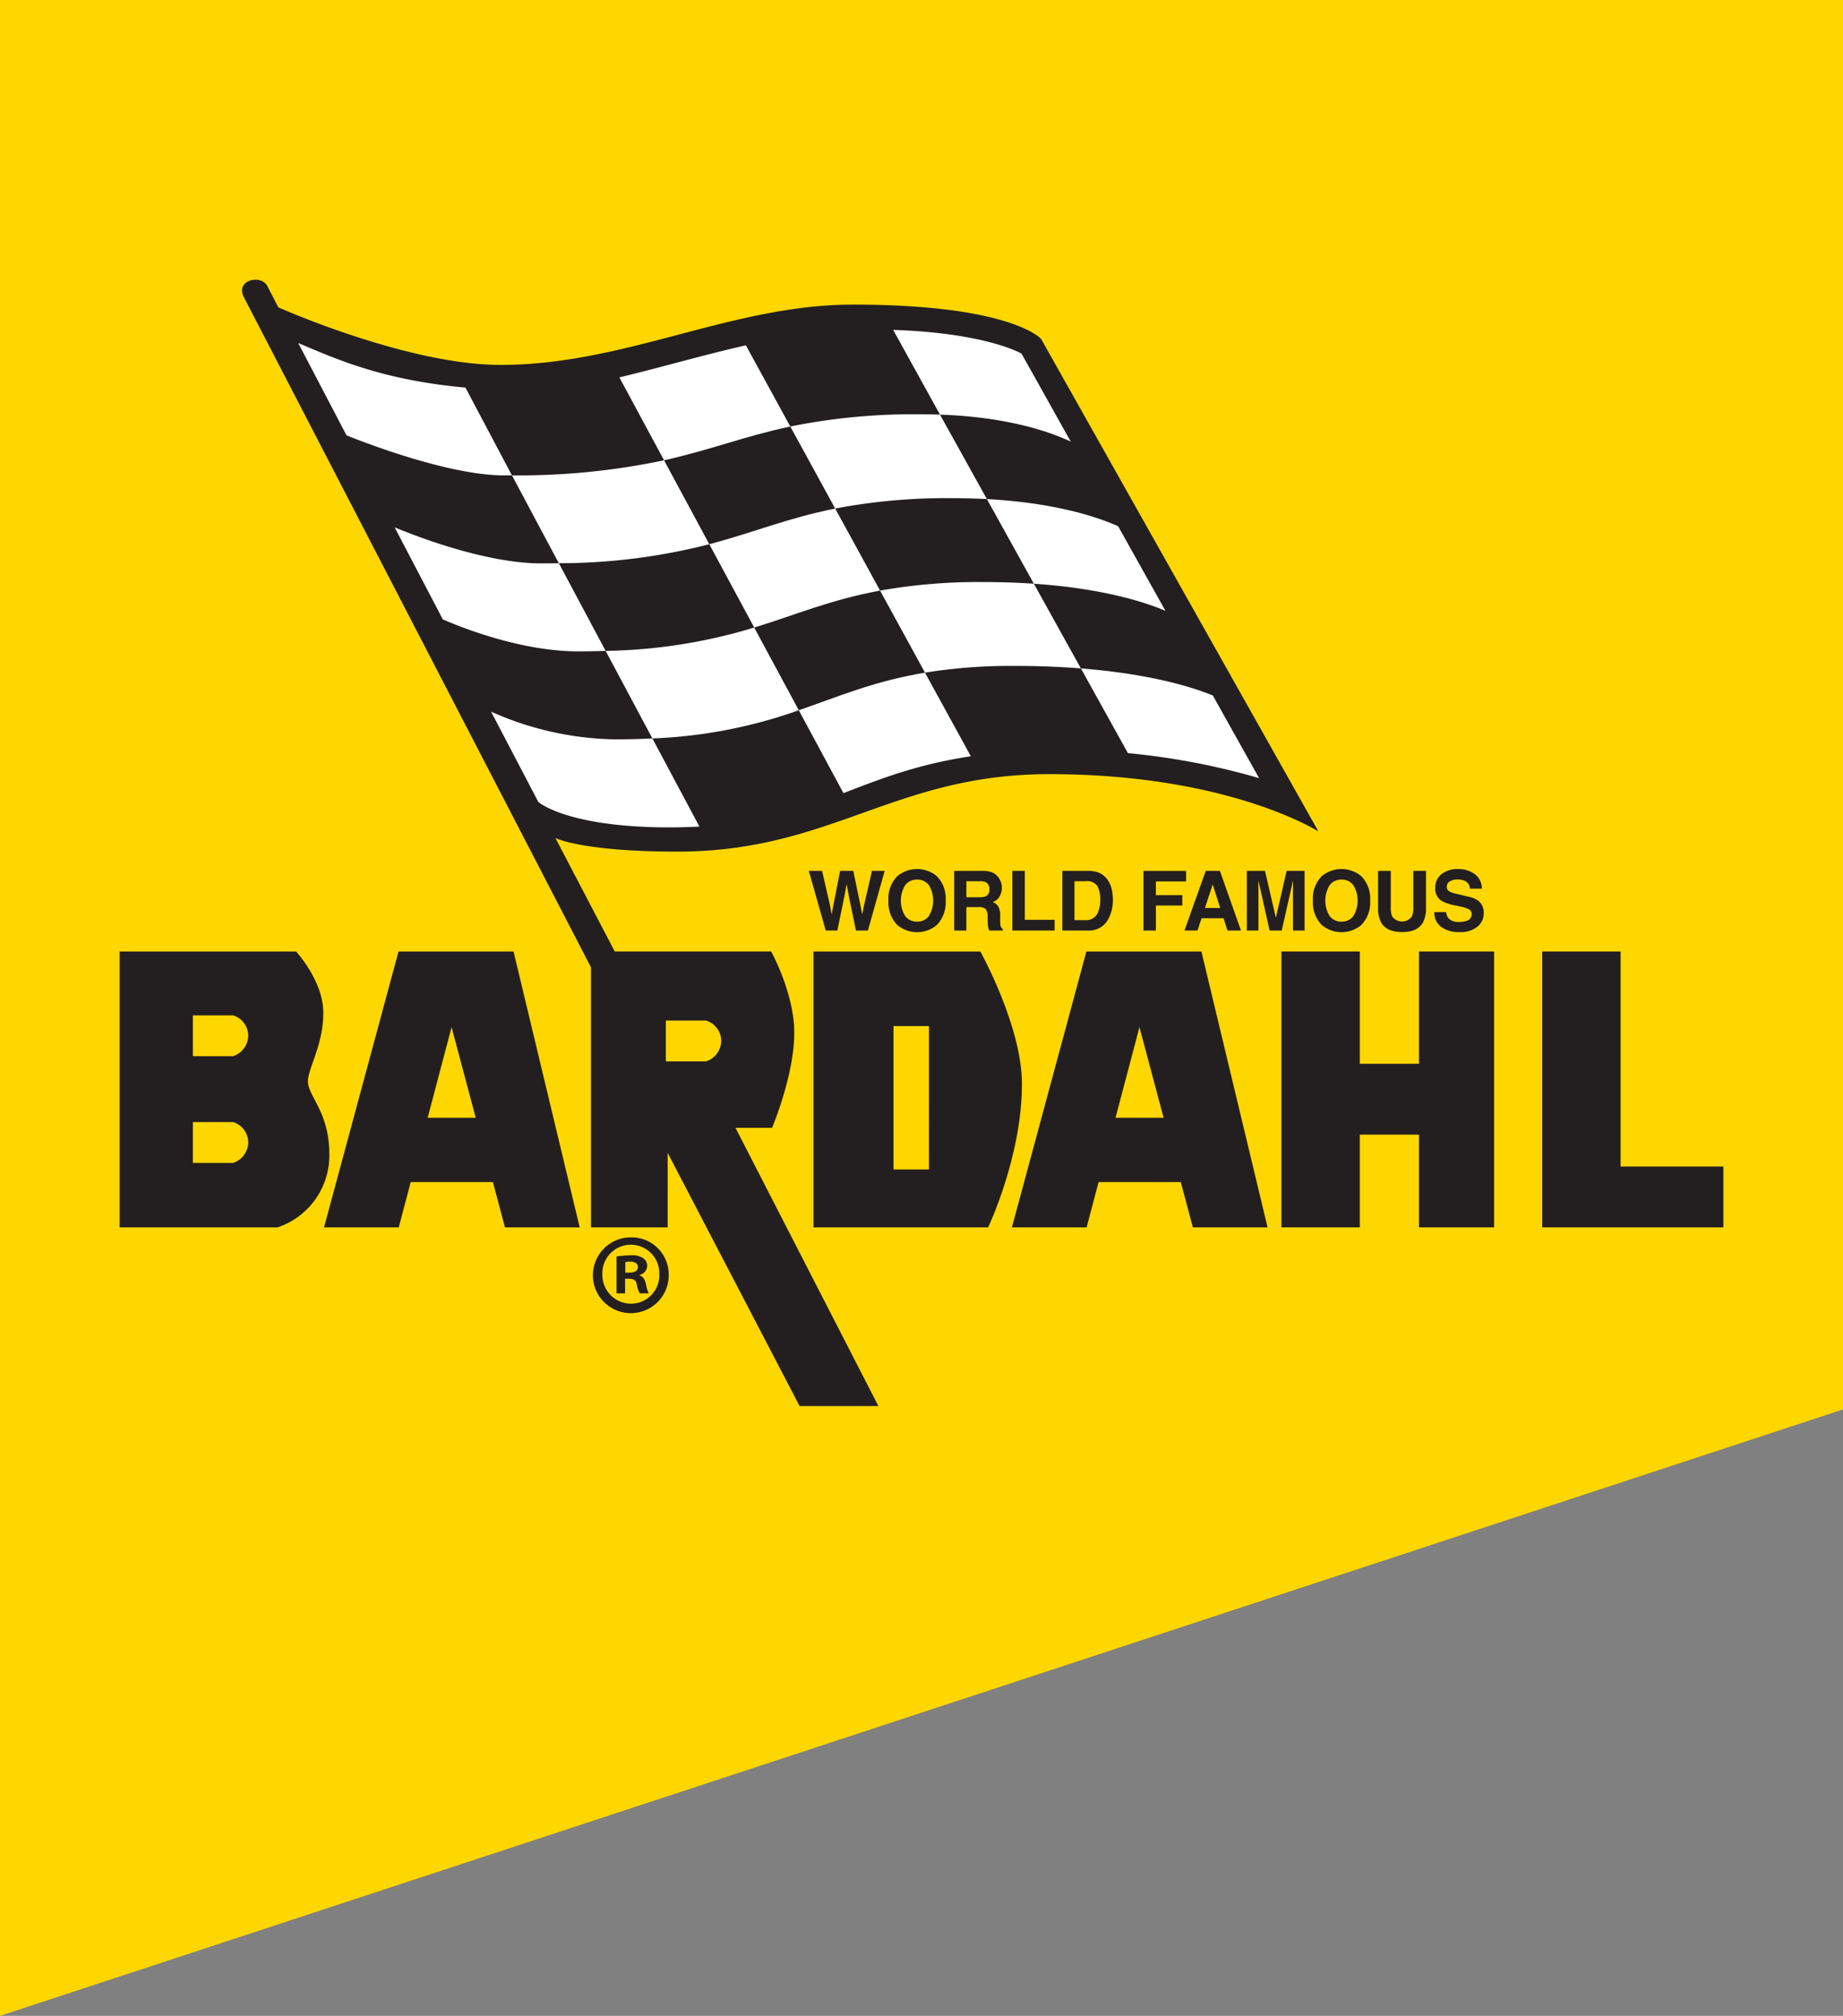
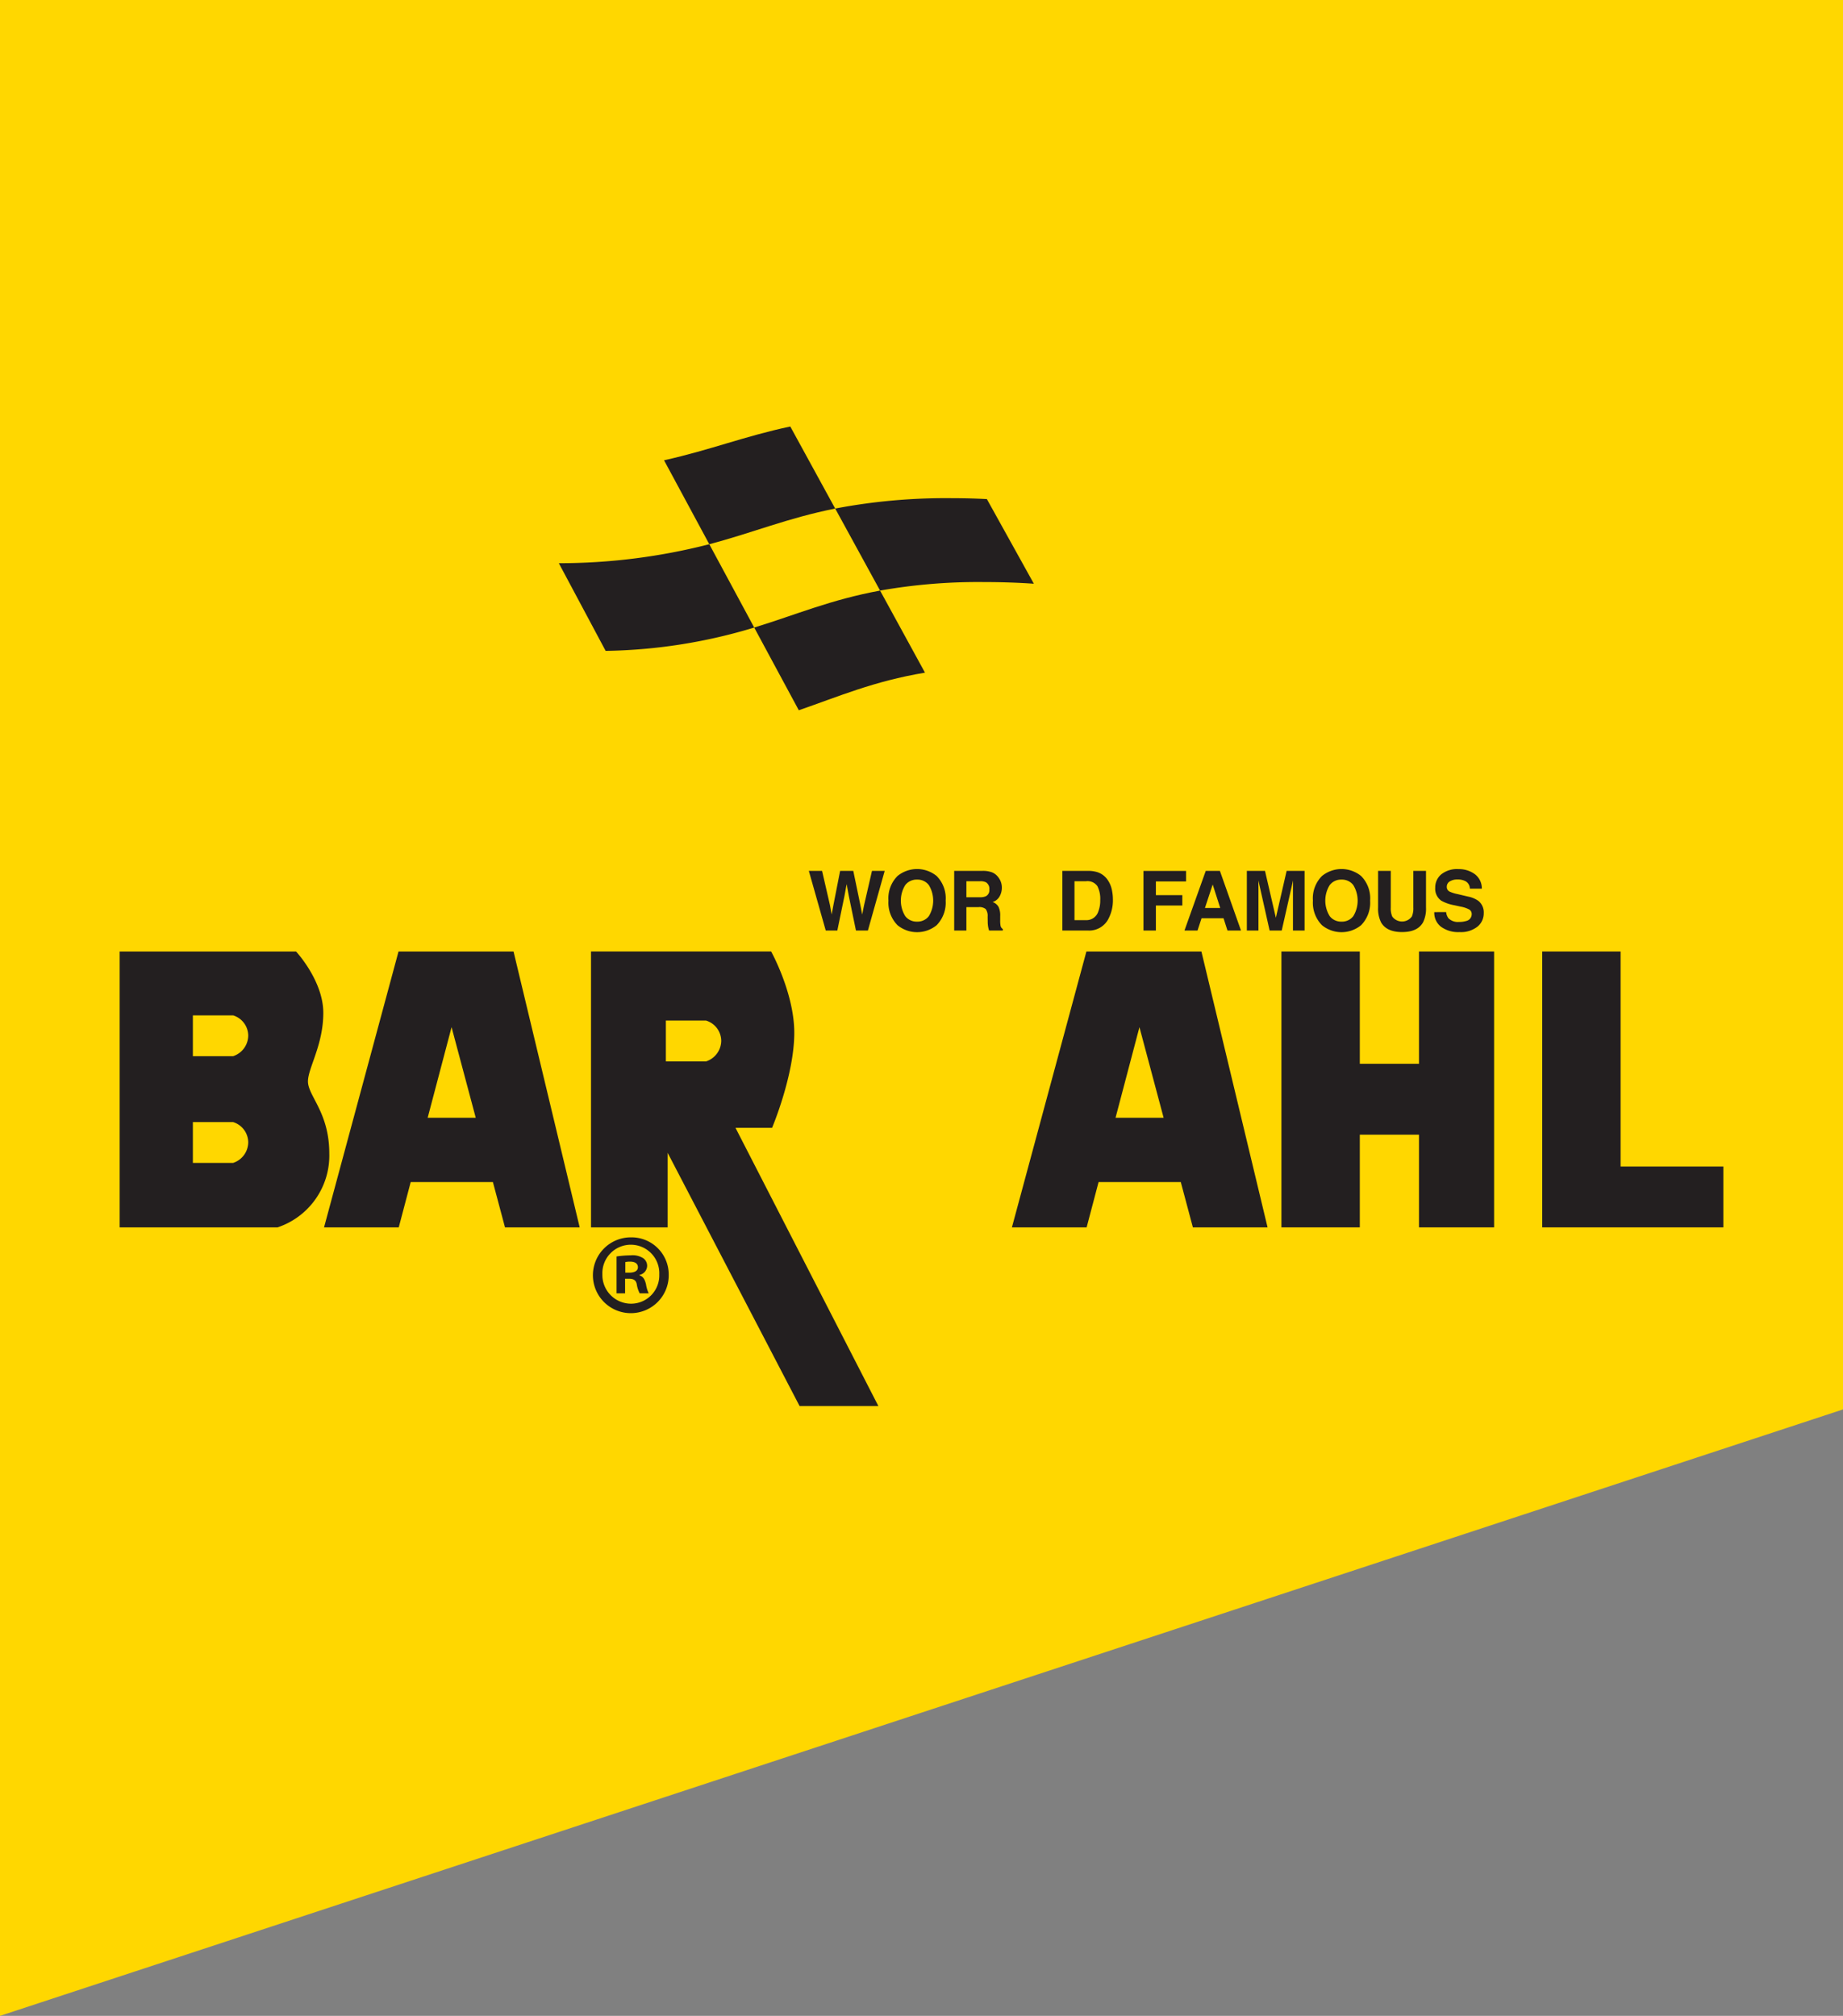
<svg xmlns="http://www.w3.org/2000/svg" viewBox="0 0 317.736 347.581">
  <rect x="0" y="0" width="317.736" height="347.581" fill="#808080" stroke="none" />
  <defs>
    <style>.cls-1{fill:gold;}.cls-2{fill:#fff;}.cls-3{fill:#231f20;}</style>
  </defs>
  <title>flag-logo</title>
  <g id="Layer_2" data-name="Layer 2">
    <polygon class="cls-1" points="317.736 243.017 0 347.581 0 0 317.736 0 317.736 243.017" />
  </g>
  <g id="Layer_5_copy" data-name="Layer 5 copy">
-     <path class="cls-2" d="M47.848,56.656l44.708,85.253s8.547,3.288,15.561,3.288,29.148-1.315,45.805-8.109c16.655-6.794,22.134-5.26,29.147-5.26a116.896,116.896,0,0,1,39.668,7.451l-45.366-79.993s-12.711-4.383-37.257-4.383-24.984,10.081-47.558,10.081S47.848,56.656,47.848,56.656Z" />
    <path class="cls-3" d="M87.062,211.626H99.939l-11.404-47.568H68.707L55.865,211.626H68.745l2.06-7.809H84.978Zm-13.331-18.903,4.12-15.617,4.167,15.617Z" />
    <path class="cls-3" d="M205.654,211.626h12.876l-11.405-47.568H187.298l-12.843,47.568h12.881l2.06-7.809h14.174Zm-13.331-18.903,4.118-15.617,4.168,15.617Z" />
    <path class="cls-3" d="M53.092,186.454c-.001-2.291,2.645-6.265,2.645-11.812,0-5.55-4.7-10.584-4.7-10.584H20.627v47.568H47.853a13.059,13.059,0,0,0,8.918-12.739C56.77,191.798,53.092,188.974,53.092,186.454Zm-12.903,14.057H33.252v-7.037h6.938a3.693,3.693,0,0,1,2.607,3.496A3.78,3.78,0,0,1,40.189,200.511Zm0-18.402H33.252v-7.036h6.938a3.692,3.692,0,0,1,2.607,3.493A3.781,3.781,0,0,1,40.189,182.108Z" />
    <path class="cls-3" d="M126.801,194.464h6.306s3.827-9.055,3.827-16.386c0-6.846-3.989-14.021-3.989-14.021H101.891v47.568H115.105v-12.85l22.746,43.659h13.582Zm-5.067-11.457h-6.938v-7.037h6.938a3.693,3.693,0,0,1,2.607,3.492A3.783,3.783,0,0,1,121.733,183.007Z" />
-     <path class="cls-3" d="M169.009,164.058H140.249v47.568h30.107s5.829-12.229,5.829-24.731C176.185,176.916,169.009,164.058,169.009,164.058Zm-8.857,37.581h-6.109V176.916h6.109Z" />
    <polygon class="cls-3" points="244.635 164.058 244.635 183.419 234.433 183.419 234.433 164.058 220.92 164.058 220.92 211.626 234.433 211.626 234.433 195.641 244.635 195.641 244.635 211.626 257.585 211.626 257.585 164.058 244.635 164.058" />
    <polygon class="cls-3" points="279.395 201.135 279.395 164.058 265.882 164.058 265.882 211.626 297.109 211.626 297.109 201.135 279.395 201.135" />
    <path class="cls-3" d="M115.288,219.704a6.536,6.536,0,1,1-6.476-6.357A6.407,6.407,0,0,1,115.288,219.704Zm-11.438,0a4.952,4.952,0,0,0,4.962,5.082,4.871,4.871,0,0,0,4.848-5.042,4.909,4.909,0,1,0-9.81-.04Zm3.917,3.297h-1.473v-6.359a17.264,17.264,0,0,1,2.442-.193,3.382,3.382,0,0,1,2.171.504,1.604,1.604,0,0,1,.66,1.358,1.644,1.644,0,0,1-1.32,1.511v.078c.621.193.931.697,1.126,1.55a5.663,5.663,0,0,0,.464,1.552h-1.551a5.009,5.009,0,0,1-.504-1.552c-.117-.659-.505-.968-1.318-.968h-.698Zm.038-3.568h.699c.814,0,1.473-.27,1.473-.931,0-.579-.426-.97-1.357-.97a3.514,3.514,0,0,0-.814.078Z" />
    <path class="cls-3" d="M141.725,150.155l1.359,5.893.295,1.638.297-1.604,1.162-5.927h2.269l1.223,5.892.313,1.639.317-1.575,1.372-5.955h2.191l-2.896,10.29h-2.059l-1.243-6.019-.363-1.989-.363,1.989-1.243,6.019h-1.996l-2.917-10.29Z" />
    <path class="cls-3" d="M161.477,159.528a5.332,5.332,0,0,1-6.743,0,5.542,5.542,0,0,1-1.565-4.242,5.442,5.442,0,0,1,1.565-4.245,5.336,5.336,0,0,1,6.743,0,5.455,5.455,0,0,1,1.556,4.245A5.556,5.556,0,0,1,161.477,159.528Zm-1.344-1.562a5.159,5.159,0,0,0,0-5.357,2.454,2.454,0,0,0-2.028-.946,2.482,2.482,0,0,0-2.037.942,5.097,5.097,0,0,0,0,5.361,2.48,2.48,0,0,0,2.037.943A2.454,2.454,0,0,0,160.133,157.966Z" />
    <path class="cls-3" d="M171.049,150.419a2.522,2.522,0,0,1,.963.721,3.121,3.121,0,0,1,.518.864,2.89,2.89,0,0,1,.191,1.082,3.078,3.078,0,0,1-.37,1.44,2.07,2.07,0,0,1-1.222,1.003,1.91,1.91,0,0,1,1.007.812,3.368,3.368,0,0,1,.299,1.611v.691a5.053,5.053,0,0,0,.058.955.848.848,0,0,0,.394.586v.26h-2.373c-.064-.23-.112-.411-.139-.553a5.086,5.086,0,0,1-.09-.885l-.015-.958a1.937,1.937,0,0,0-.341-1.312,1.735,1.735,0,0,0-1.225-.329h-2.098v4.037h-2.103v-10.29h4.922A4.498,4.498,0,0,1,171.049,150.419Zm-4.442,1.524V154.706h2.312a2.448,2.448,0,0,0,1.034-.168,1.158,1.158,0,0,0,.612-1.16,1.296,1.296,0,0,0-.592-1.255,2.128,2.128,0,0,0-.993-.18Z" />
-     <path class="cls-3" d="M174.532,150.155h2.149v8.44h5.139v1.851h-7.287Z" />
    <path class="cls-3" d="M189.183,150.378a3.404,3.404,0,0,1,1.754,1.305,4.568,4.568,0,0,1,.732,1.66,7.915,7.915,0,0,1,.196,1.706,6.856,6.856,0,0,1-.823,3.477,3.723,3.723,0,0,1-3.451,1.92h-4.438v-10.29h4.438A5.368,5.368,0,0,1,189.183,150.378Zm-3.941,1.565v6.714h1.987a2.148,2.148,0,0,0,2.124-1.502,5.275,5.275,0,0,0,.329-1.961,4.828,4.828,0,0,0-.494-2.412,2.077,2.077,0,0,0-1.959-.839Z" />
    <path class="cls-3" d="M197.138,150.169H204.477v1.808h-5.201v2.366h4.559v1.787h-4.559v4.316H197.138Z" />
    <path class="cls-3" d="M207.874,150.155H210.31l3.64,10.29h-2.331l-.679-2.116h-3.791l-.694,2.116h-2.252Zm-.141,6.401h2.636l-1.299-4.05Z" />
    <path class="cls-3" d="M221.818,150.155h3.094v10.29h-2.003v-6.962c0-.199.003-.48.006-.841.005-.36.009-.639.009-.834l-1.95,8.637h-2.09l-1.936-8.637c0,.195.003.474.007.834.005.36.007.642.007.841v6.962h-2.003v-10.29h3.129l1.874,8.089Z" />
    <path class="cls-3" d="M234.654,159.528a5.331,5.331,0,0,1-6.742,0,5.541,5.541,0,0,1-1.563-4.242,5.441,5.441,0,0,1,1.563-4.245,5.334,5.334,0,0,1,6.742,0,5.46,5.46,0,0,1,1.559,4.245A5.561,5.561,0,0,1,234.654,159.528Zm-1.343-1.562a5.159,5.159,0,0,0,0-5.357,2.454,2.454,0,0,0-2.028-.946,2.482,2.482,0,0,0-2.038.942,5.092,5.092,0,0,0,0,5.361,2.481,2.481,0,0,0,2.038.943A2.454,2.454,0,0,0,233.311,157.966Z" />
    <path class="cls-3" d="M237.586,150.155H239.77v6.317a3.584,3.584,0,0,0,.251,1.549,2.086,2.086,0,0,0,3.388,0,3.569,3.569,0,0,0,.251-1.549v-6.317h2.185v6.324a5.313,5.313,0,0,1-.51,2.556q-.946,1.673-3.616,1.674-2.667,0-3.624-1.674a5.325,5.325,0,0,1-.508-2.556Z" />
    <path class="cls-3" d="M249.319,157.268a2.101,2.101,0,0,0,.394,1.056,2.281,2.281,0,0,0,1.831.635,3.948,3.948,0,0,0,1.261-.168,1.198,1.198,0,0,0,.921-1.194.884.884,0,0,0-.451-.789,4.937,4.937,0,0,0-1.428-.481l-1.114-.243a7.06,7.06,0,0,1-2.259-.789,2.513,2.513,0,0,1-1.039-2.228,2.955,2.955,0,0,1,1.02-2.296,4.335,4.335,0,0,1,2.989-.915,4.597,4.597,0,0,1,2.809.862,3.065,3.065,0,0,1,1.217,2.503h-2.065a1.47,1.47,0,0,0-.829-1.319,2.851,2.851,0,0,0-1.281-.259,2.429,2.429,0,0,0-1.359.336,1.058,1.058,0,0,0-.509.936.888.888,0,0,0,.501.825,6.261,6.261,0,0,0,1.367.424l1.805.426a4.572,4.572,0,0,1,1.779.746,2.524,2.524,0,0,1,.921,2.104,2.945,2.945,0,0,1-1.09,2.34,4.598,4.598,0,0,1-3.081.933,5.03,5.03,0,0,1-3.195-.918,3.034,3.034,0,0,1-1.162-2.523Z" />
    <path class="cls-3" d="M130.027,108.203l7.687,14.261c6.882-2.375,12.91-5.009,21.754-6.482l-7.742-14.152C143.156,103.411,137.247,105.995,130.027,108.203Z" />
    <path class="cls-3" d="M164.286,85.899a101.651,101.651,0,0,0-20.297,1.787l7.738,14.144a97.179,97.179,0,0,1,17.858-1.47c3.125,0,6.003.106,8.654.287l-8.099-14.592C168.299,85.955,166.351,85.899,164.286,85.899Z" />
    <path class="cls-3" d="M143.988,87.686l-7.74-14.146c-7.911,1.675-13.693,4.028-21.766,5.823l7.801,14.473C129.904,91.824,135.733,89.335,143.988,87.686Z" />
    <path class="cls-3" d="M96.344,97.111l8.07,15.117a92.719,92.719,0,0,0,25.614-4.025l-7.744-14.367A104.415,104.415,0,0,1,96.344,97.111Z" />
-     <path class="cls-3" d="M180.912,133.482c30.998,0,46.395,9.891,46.395,9.891L179.483,58.433S174.385,52.519,147.058,52.519c-21.005,0-39.156,10.4-60.773,10.4-16.111,0-38.299-9.925-38.299-9.925s-1.82-3.517-1.904-3.68c-1.081-2.075-5.596-1.052-4.017,1.973,1.58,3.024,94.782,183.019,94.782,183.019l5.105-1.448-28.6-48.755-1.479-8.78-16.116-30.828s4.599,2.344,21.016,2.344C143.387,146.84,154.094,133.482,180.912,133.482Zm-88.103,4.792-8.149-15.575a54.195,54.195,0,0,0,21.352,4.781c2.294,0,4.437-.056,6.459-.157L104.414,112.228c-1.525.048-3.096.082-4.767.082-9.088,0-18.791-3.552-23.304-5.51l-8.308-15.878c4.801,2.006,16.25,6.219,25.246,6.219,1.054,0,2.067-.012,3.063-.029l-8.085-15.147c-.444.003-.889.006-1.344.006-8.84,0-22.148-4.888-27.176-6.906L51.411,59.146c6.181,2.578,14.189,6.363,28.828,7.683l8.02,15.135a120.875,120.875,0,0,0,26.225-2.602l-7.706-14.297c6.845-1.616,14.22-3.802,21.814-5.522l7.657,13.997a106.728,106.728,0,0,1,22.739-2.101c1.057,0,2.076.021,3.069.054l-8.076-14.616c16.24.558,22.137,4.104,22.137,4.104l8.485,15.166c-3.228-1.529-10.564-4.247-22.546-4.655l8.083,14.561c12.023.65,19.302,3.191,22.625,4.68l8.163,14.59c-3.413-1.455-10.664-3.856-22.689-4.678l8.106,14.605c12.009.948,19.246,3.238,22.748,4.666l7.974,14.251a122.313,122.313,0,0,0-22.614-4.312l-8.107-14.605c-3.427-.271-7.236-.433-11.463-.433a93.009,93.009,0,0,0-15.414,1.163l7.907,14.42c-9.361,1.405-15.688,3.944-21.965,6.354l-7.697-14.291a84.745,84.745,0,0,1-25.242,4.86l8.109,15.197c-1.62.088-3.322.139-5.132.139C97.706,142.659,92.809,138.274,92.809,138.274Z" />
  </g>
</svg>